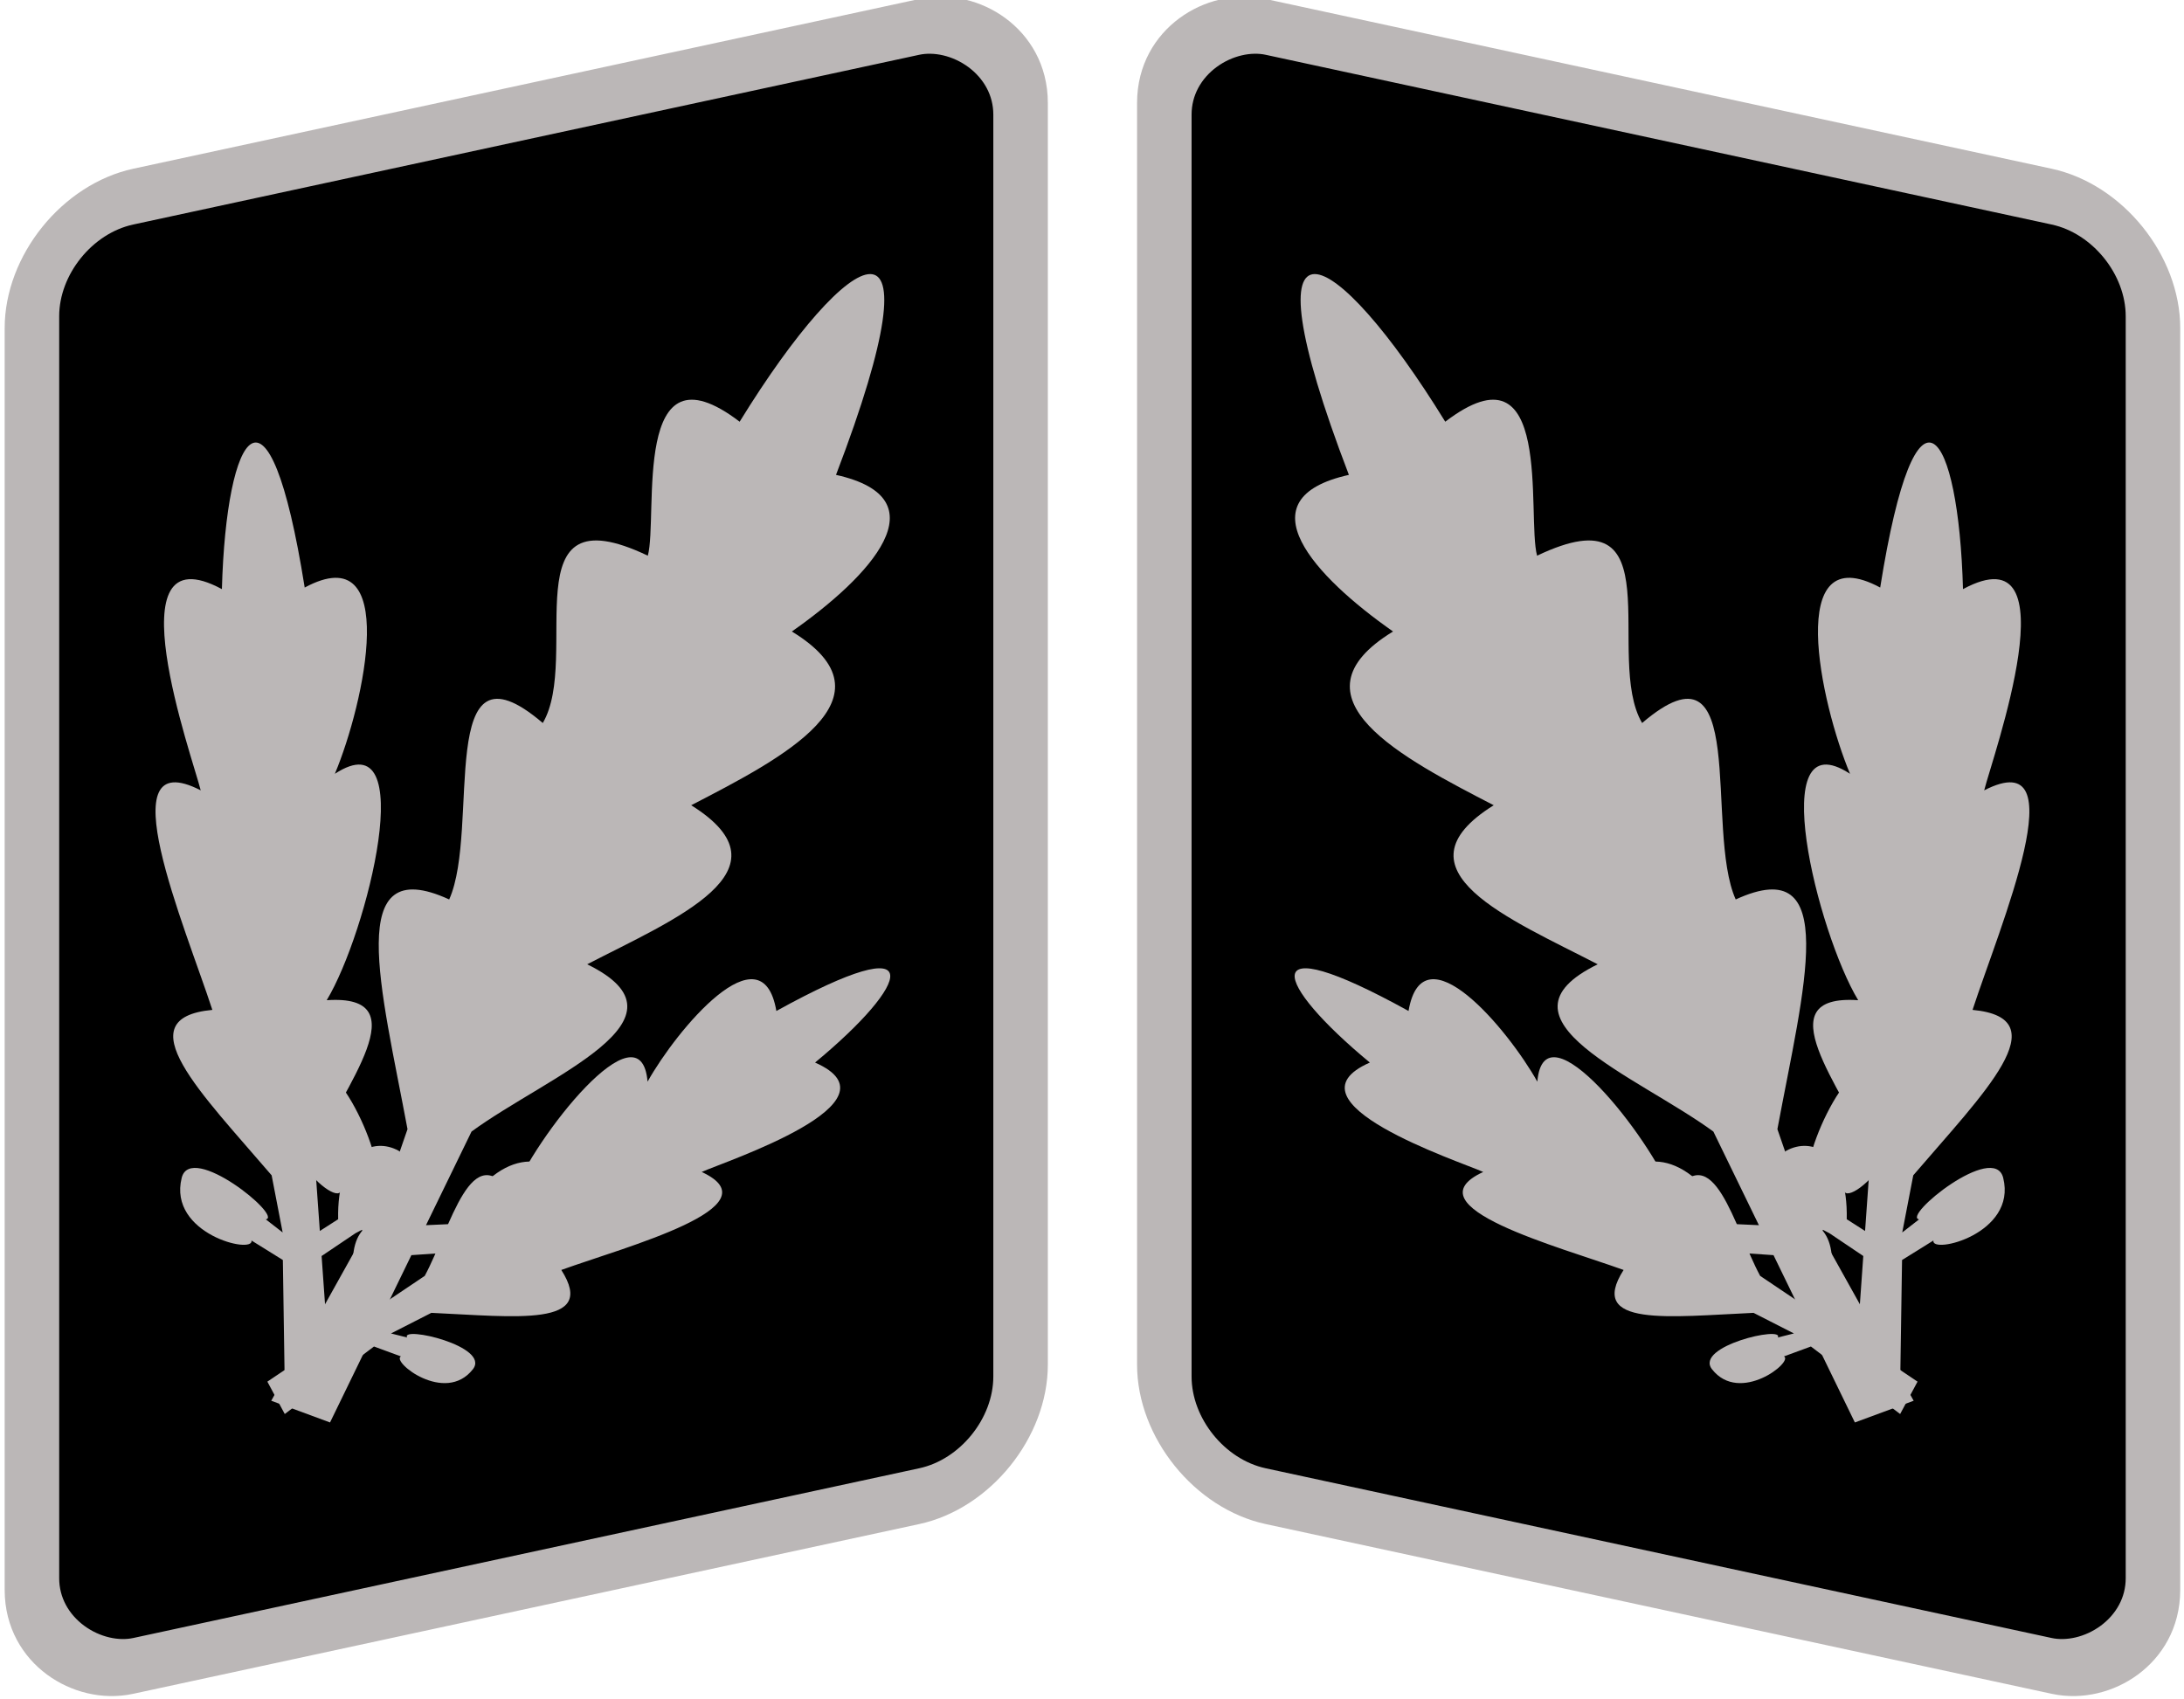
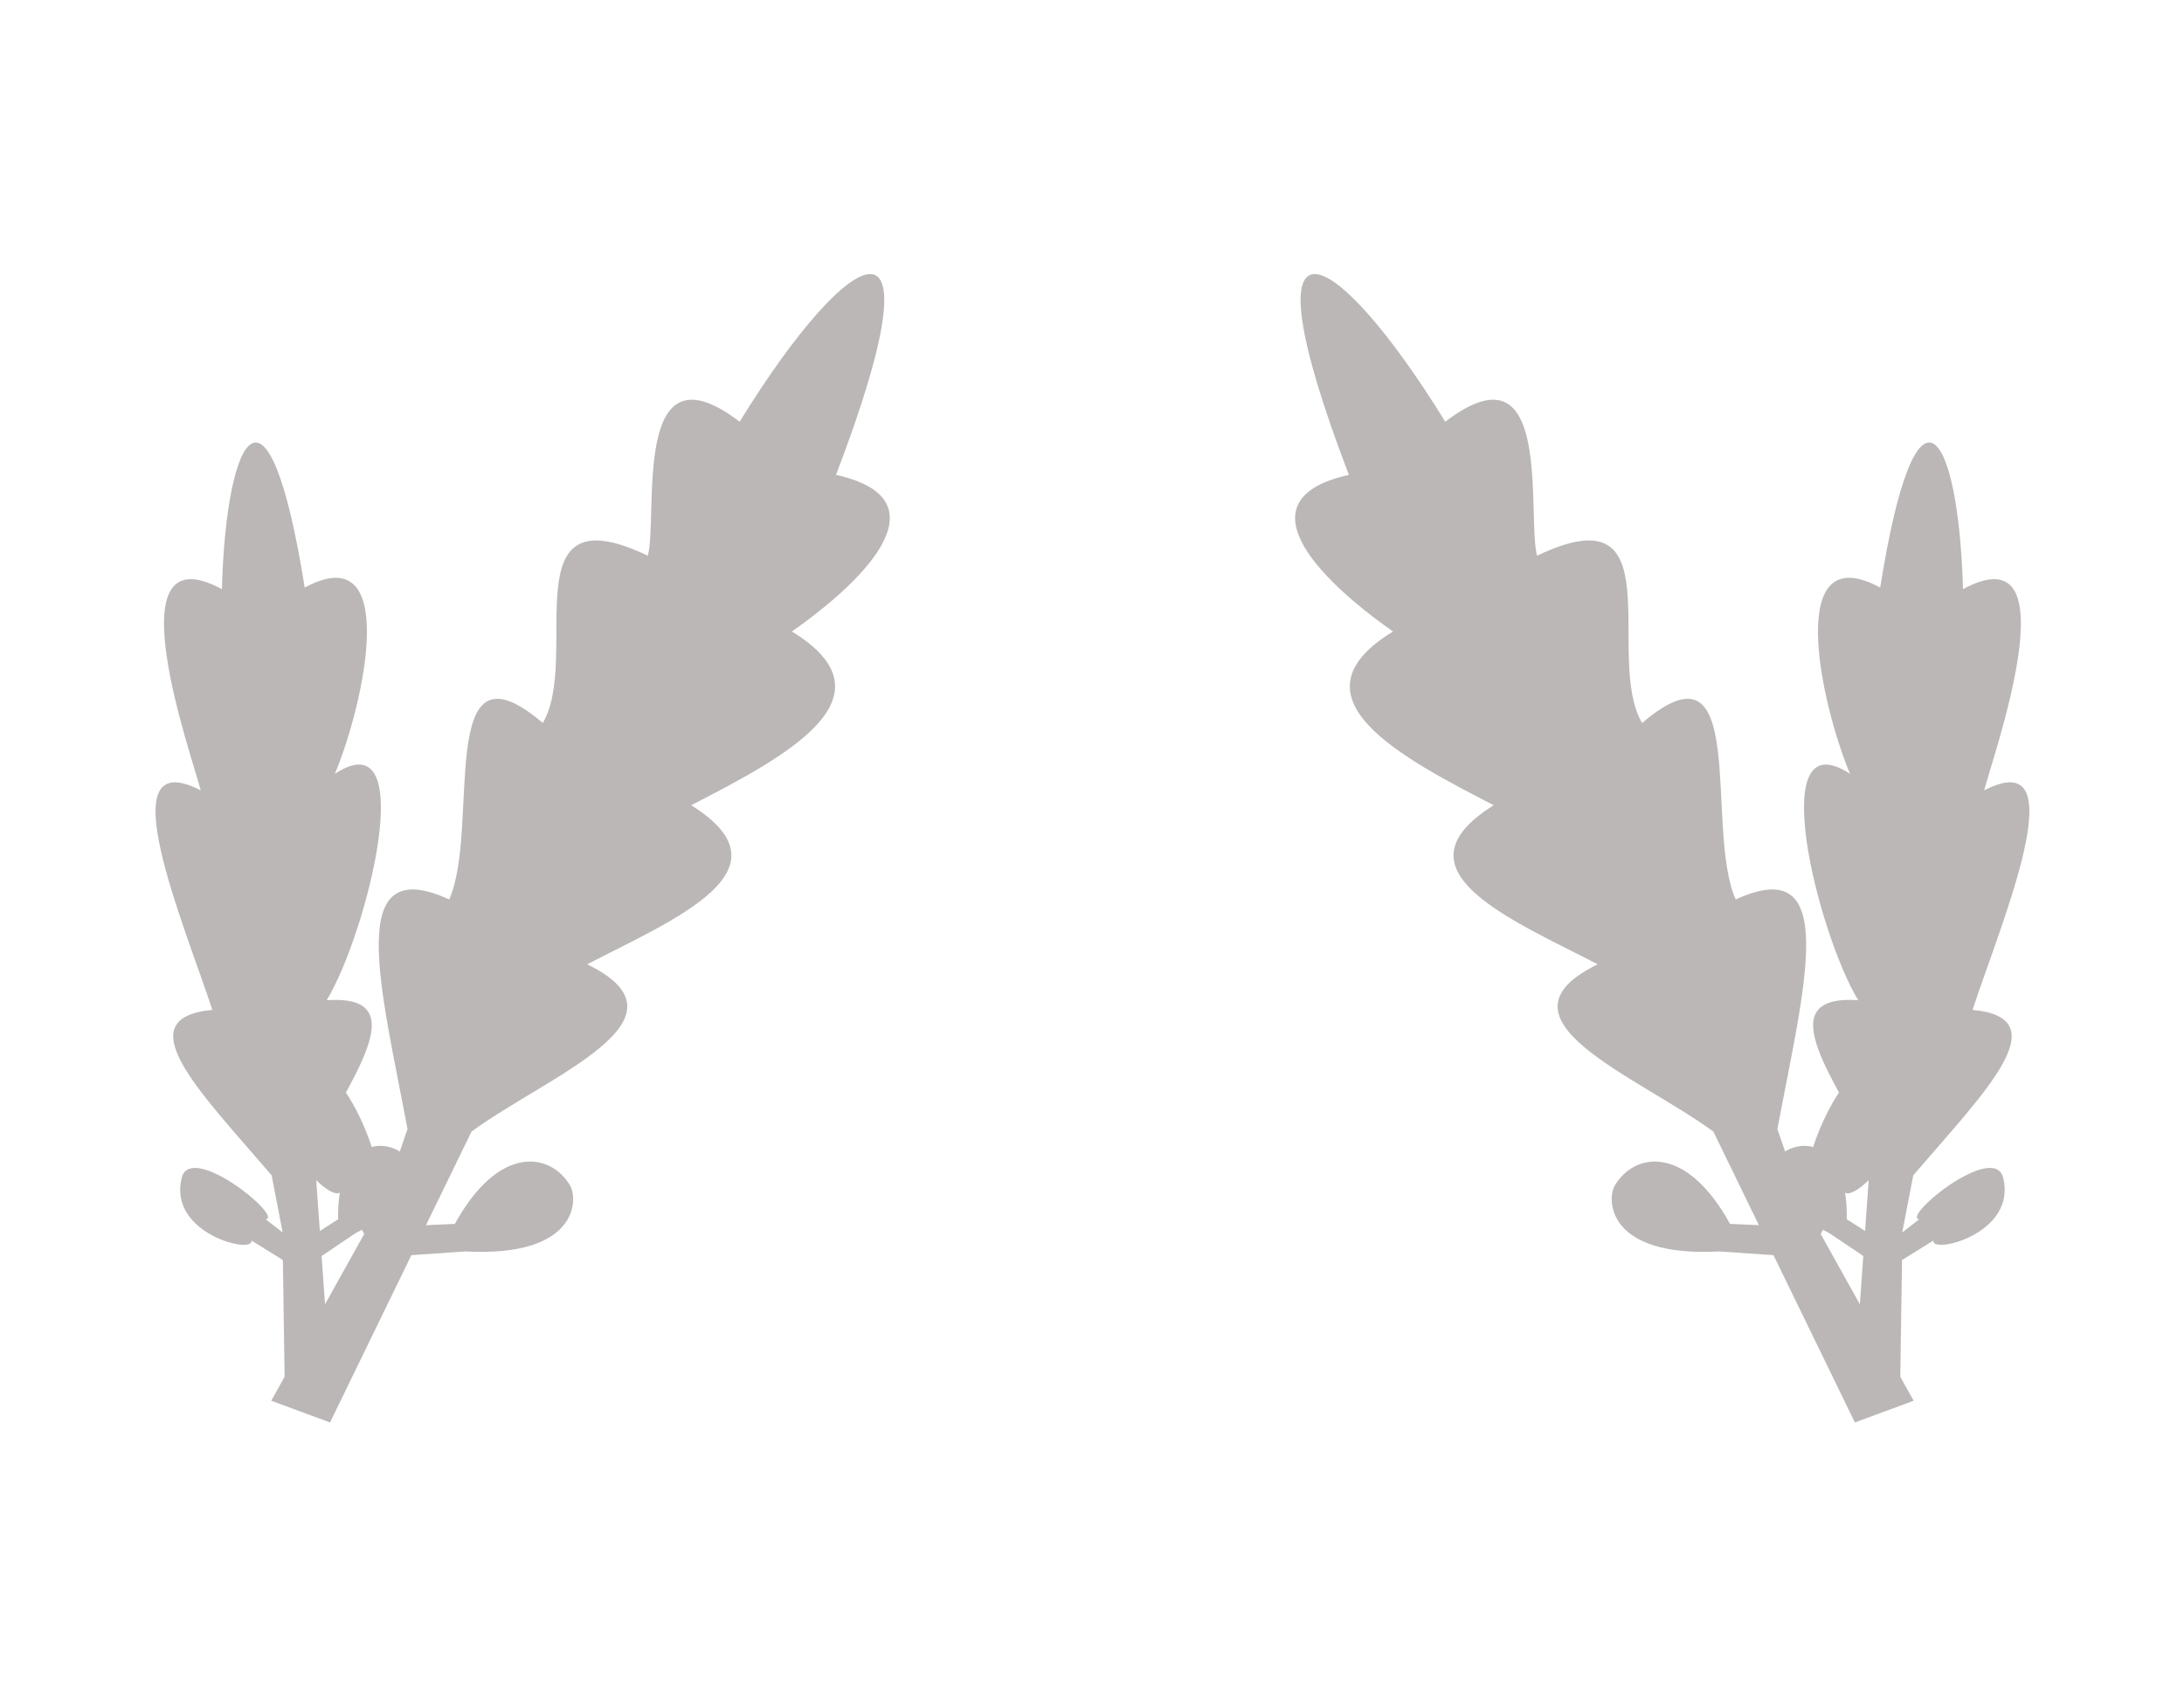
<svg xmlns="http://www.w3.org/2000/svg" version="1.0" width="300" height="233.42" id="svg4731">
  <defs id="defs4733" />
  <g transform="translate(310.334,140.947)" id="layer1">
    <g transform="matrix(4.519,0,0,4.519,870.706,-2966.077)" id="g3930">
      <g id="g3911">
-         <rect width="44.665" height="30.759" rx="3.152" ry="3.152" x="-620.241" y="235.75" transform="matrix(0,-1,-0.977,0.211,0,0)" id="rect3884" style="fill:#000000;fill-opacity:1;fill-rule:nonzero;stroke:#bbb7b7;stroke-width:1.696;stroke-linecap:round;stroke-linejoin:miter;stroke-miterlimit:4;stroke-dasharray:none;stroke-dashoffset:0;stroke-opacity:1" />
        <g transform="translate(-0.241,-110)" id="g3886">
          <path d="M -252.864,777.749 L -251.077,778.409 L -248.604,773.323 L -246.961,773.21 C -243.539,773.394 -243.527,771.626 -243.784,771.199 C -244.384,770.197 -245.95,769.951 -247.282,772.372 L -248.16,772.412 L -246.776,769.566 C -244.453,767.865 -239.845,766.151 -243.26,764.481 C -240.623,763.115 -236.933,761.622 -240.099,759.646 C -237.346,758.223 -233.75,756.374 -237.039,754.364 C -234.665,752.701 -232.44,750.326 -235.697,749.603 C -232.38,740.94 -235.265,742.526 -238.626,747.987 C -241.941,745.454 -241.093,750.844 -241.417,752.06 C -245.638,750.043 -243.434,755.149 -244.61,757.146 C -247.909,754.328 -246.492,760.364 -247.455,762.51 C -250.68,761.029 -249.518,765.221 -248.722,769.493 L -249.49,771.714 L -249.815,770.916 C -249.151,771.168 -250.866,766.673 -251.919,767.766 C -253.54,769.448 -250.931,771.915 -250.742,771.366 L -250.039,772.681 L -252.864,777.749 z" id="path3888" style="fill:#bbb7b7;fill-opacity:1;fill-rule:evenodd;stroke:none;stroke-width:0.3;stroke-linecap:butt;stroke-linejoin:miter;stroke-miterlimit:4;stroke-dasharray:none;stroke-opacity:1" />
          <path d="M -252.445,777.837 L -251.032,777.595 L -251.333,773.349 L -250.305,772.657 C -248.005,771.489 -248.662,770.332 -248.991,770.15 C -249.759,769.723 -250.873,770.152 -250.83,772.231 L -251.387,772.588 L -251.556,770.211 C -250.682,768.228 -248.322,765.377 -251.178,765.573 C -249.942,763.528 -248.314,756.984 -250.93,758.69 C -250.029,756.544 -248.928,751.458 -251.847,753.028 C -252.945,746.132 -254.229,748.251 -254.364,753.076 C -257.747,751.255 -255.255,758.198 -255.008,759.193 C -257.883,757.716 -255.481,763.334 -254.654,765.867 C -257.314,766.116 -254.979,768.411 -252.852,770.896 L -252.517,772.633 L -253.029,772.235 C -252.501,772.15 -255.311,769.865 -255.586,770.974 C -256.01,772.68 -253.381,773.307 -253.464,772.878 L -252.511,773.471 L -252.445,777.837 z" id="path3890" style="fill:#bbb7b7;fill-opacity:1;fill-rule:evenodd;stroke:none;stroke-width:0.3;stroke-linecap:butt;stroke-linejoin:miter;stroke-miterlimit:4;stroke-dasharray:none;stroke-opacity:1" />
-           <path d="M -252.453,778.152 L -252.982,777.168 L -250.231,775.319 L -250.299,774.356 C -250.683,772.385 -249.658,772.234 -249.389,772.349 C -248.759,772.616 -248.488,773.505 -249.786,774.475 L -249.738,774.988 L -248.198,773.953 C -247.399,772.466 -246.779,769.652 -245.532,771.498 C -244.868,769.76 -241.631,765.626 -241.425,768.049 C -240.54,766.468 -237.945,763.356 -237.51,765.9 C -232.751,763.27 -233.437,765.073 -236.334,767.468 C -233.596,768.672 -239.052,770.468 -239.78,770.794 C -237.496,771.851 -242.095,773.068 -244.047,773.773 C -242.925,775.525 -245.453,775.192 -247.997,775.077 L -249.224,775.703 L -248.735,775.826 C -248.935,775.462 -246.186,776.092 -246.735,776.792 C -247.58,777.87 -249.224,776.556 -248.921,776.401 L -249.741,776.1 L -252.453,778.152 z" id="path3900" style="fill:#bbb7b7;fill-opacity:1;fill-rule:evenodd;stroke:none;stroke-width:0.3;stroke-linecap:butt;stroke-linejoin:miter;stroke-miterlimit:4;stroke-dasharray:none;stroke-opacity:1" />
        </g>
      </g>
      <g transform="matrix(-1,0,0,1,-456.286,0)" id="g3918">
-         <rect width="44.665" height="30.759" rx="3.152" ry="3.152" x="-620.241" y="235.75" transform="matrix(0,-1,-0.977,0.211,0,0)" id="rect3920" style="fill:#000000;fill-opacity:1;fill-rule:nonzero;stroke:#bbb7b7;stroke-width:1.696;stroke-linecap:round;stroke-linejoin:miter;stroke-miterlimit:4;stroke-dasharray:none;stroke-dashoffset:0;stroke-opacity:1" />
        <g transform="translate(-0.241,-110)" id="g3922">
          <path d="M -252.864,777.749 L -251.077,778.409 L -248.604,773.323 L -246.961,773.21 C -243.539,773.394 -243.527,771.626 -243.784,771.199 C -244.384,770.197 -245.95,769.951 -247.282,772.372 L -248.16,772.412 L -246.776,769.566 C -244.453,767.865 -239.845,766.151 -243.26,764.481 C -240.623,763.115 -236.933,761.622 -240.099,759.646 C -237.346,758.223 -233.75,756.374 -237.039,754.364 C -234.665,752.701 -232.44,750.326 -235.697,749.603 C -232.38,740.94 -235.265,742.526 -238.626,747.987 C -241.941,745.454 -241.093,750.844 -241.417,752.06 C -245.638,750.043 -243.434,755.149 -244.61,757.146 C -247.909,754.328 -246.492,760.364 -247.455,762.51 C -250.68,761.029 -249.518,765.221 -248.722,769.493 L -249.49,771.714 L -249.815,770.916 C -249.151,771.168 -250.866,766.673 -251.919,767.766 C -253.54,769.448 -250.931,771.915 -250.742,771.366 L -250.039,772.681 L -252.864,777.749 z" id="path3924" style="fill:#bbb7b7;fill-opacity:1;fill-rule:evenodd;stroke:none;stroke-width:0.3;stroke-linecap:butt;stroke-linejoin:miter;stroke-miterlimit:4;stroke-dasharray:none;stroke-opacity:1" />
          <path d="M -252.445,777.837 L -251.032,777.595 L -251.333,773.349 L -250.305,772.657 C -248.005,771.489 -248.662,770.332 -248.991,770.15 C -249.759,769.723 -250.873,770.152 -250.83,772.231 L -251.387,772.588 L -251.556,770.211 C -250.682,768.228 -248.322,765.377 -251.178,765.573 C -249.942,763.528 -248.314,756.984 -250.93,758.69 C -250.029,756.544 -248.928,751.458 -251.847,753.028 C -252.945,746.132 -254.229,748.251 -254.364,753.076 C -257.747,751.255 -255.255,758.198 -255.008,759.193 C -257.883,757.716 -255.481,763.334 -254.654,765.867 C -257.314,766.116 -254.979,768.411 -252.852,770.896 L -252.517,772.633 L -253.029,772.235 C -252.501,772.15 -255.311,769.865 -255.586,770.974 C -256.01,772.68 -253.381,773.307 -253.464,772.878 L -252.511,773.471 L -252.445,777.837 z" id="path3926" style="fill:#bbb7b7;fill-opacity:1;fill-rule:evenodd;stroke:none;stroke-width:0.3;stroke-linecap:butt;stroke-linejoin:miter;stroke-miterlimit:4;stroke-dasharray:none;stroke-opacity:1" />
-           <path d="M -252.453,778.152 L -252.982,777.168 L -250.231,775.319 L -250.299,774.356 C -250.683,772.385 -249.658,772.234 -249.389,772.349 C -248.759,772.616 -248.488,773.505 -249.786,774.475 L -249.738,774.988 L -248.198,773.953 C -247.399,772.466 -246.779,769.652 -245.532,771.498 C -244.868,769.76 -241.631,765.626 -241.425,768.049 C -240.54,766.468 -237.945,763.356 -237.51,765.9 C -232.751,763.27 -233.437,765.073 -236.334,767.468 C -233.596,768.672 -239.052,770.468 -239.78,770.794 C -237.496,771.851 -242.095,773.068 -244.047,773.773 C -242.925,775.525 -245.453,775.192 -247.997,775.077 L -249.224,775.703 L -248.735,775.826 C -248.935,775.462 -246.186,776.092 -246.735,776.792 C -247.58,777.87 -249.224,776.556 -248.921,776.401 L -249.741,776.1 L -252.453,778.152 z" id="path3928" style="fill:#bbb7b7;fill-opacity:1;fill-rule:evenodd;stroke:none;stroke-width:0.3;stroke-linecap:butt;stroke-linejoin:miter;stroke-miterlimit:4;stroke-dasharray:none;stroke-opacity:1" />
        </g>
      </g>
    </g>
  </g>
</svg>